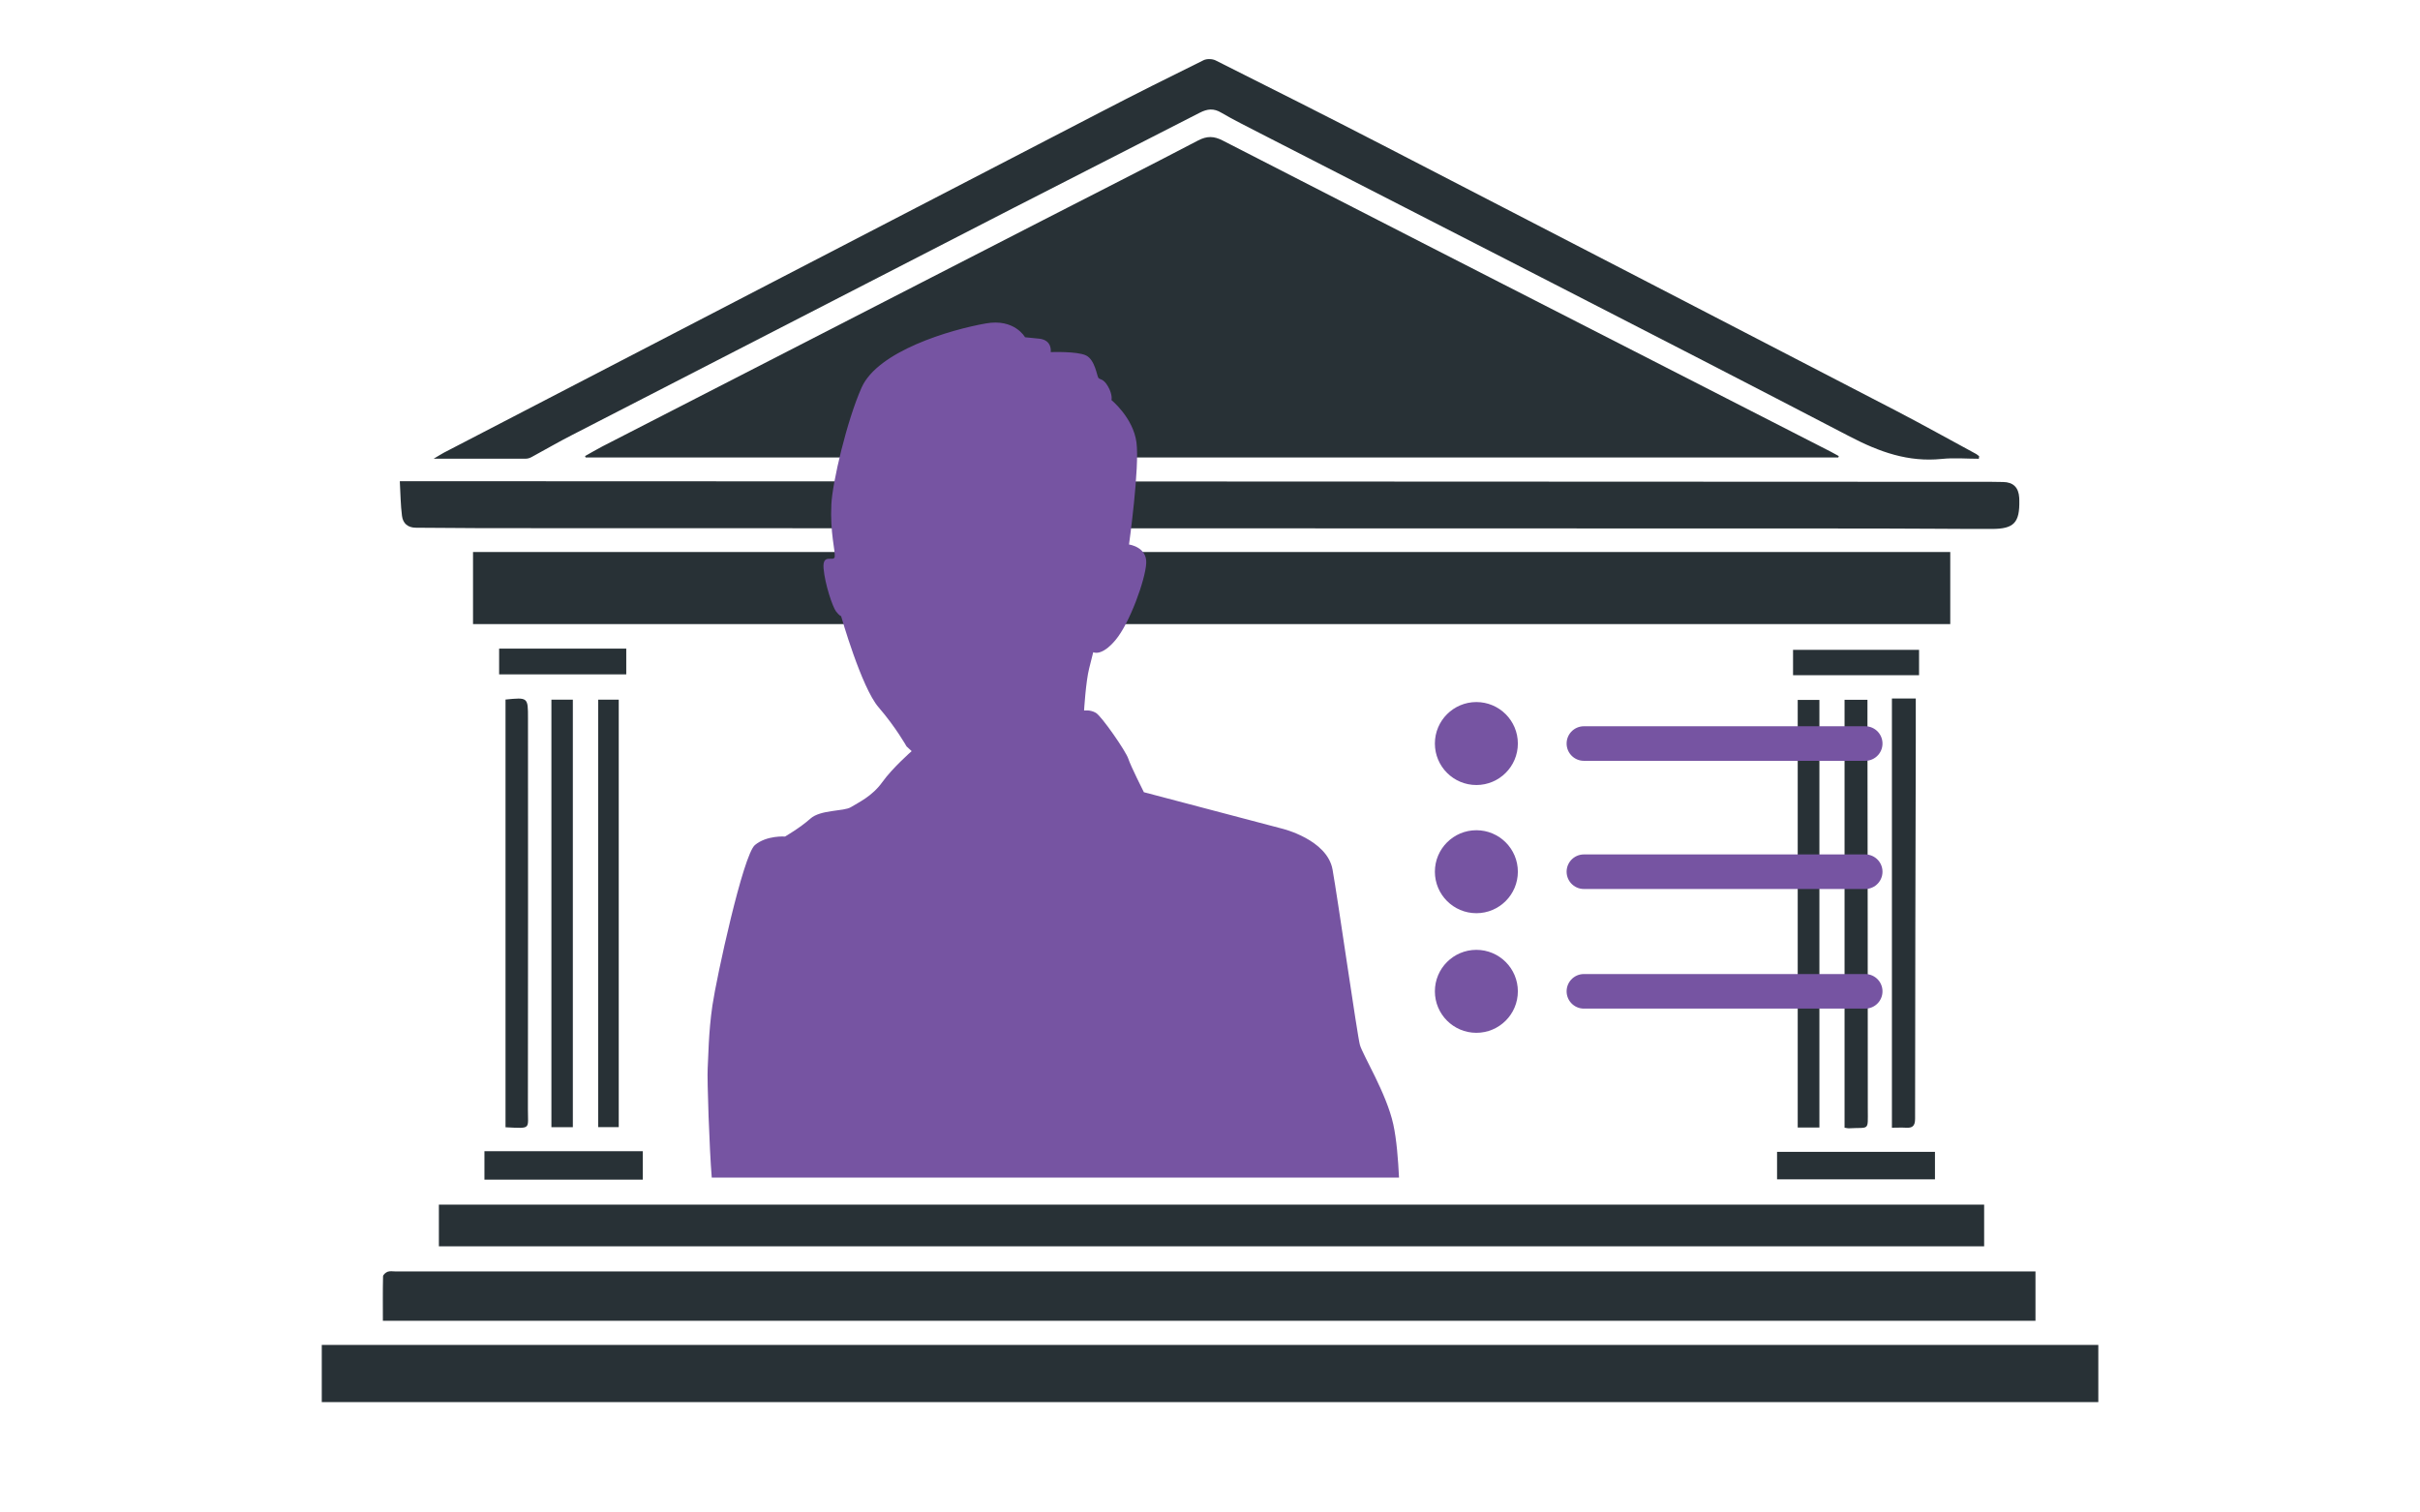
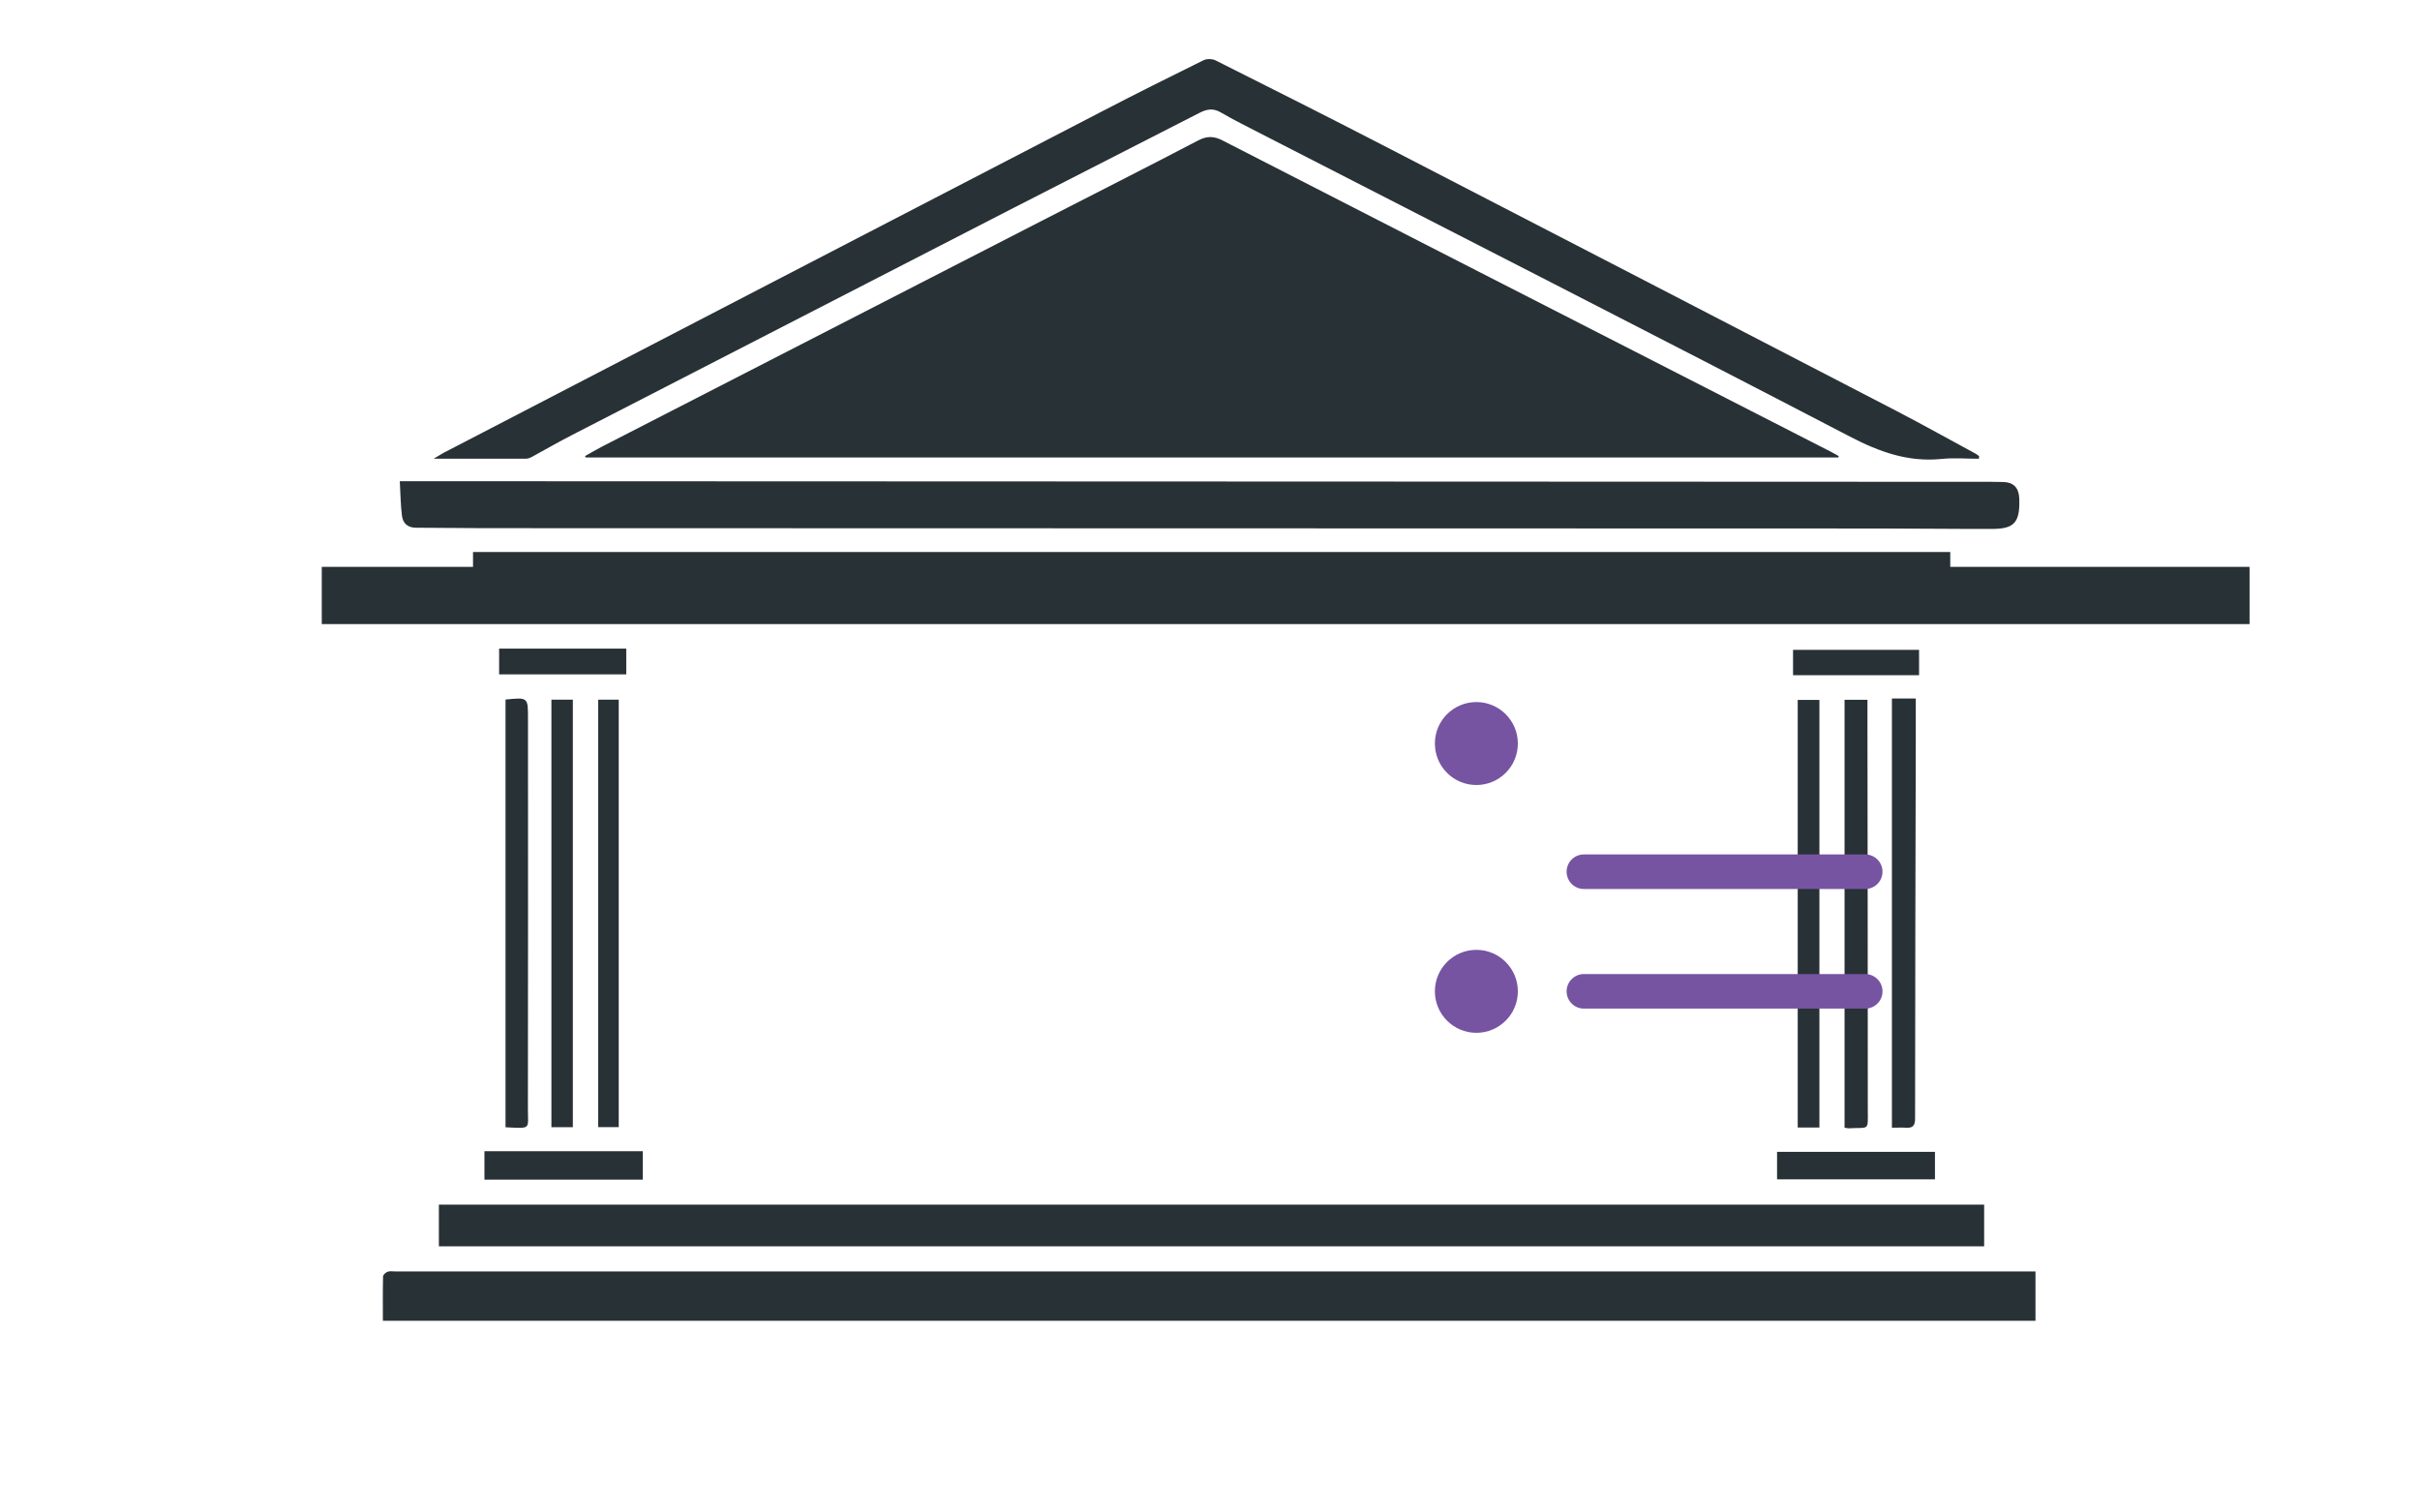
<svg xmlns="http://www.w3.org/2000/svg" id="Layer_1" data-name="Layer 1" viewBox="0 0 280 175">
  <defs>
    <style>
      .cls-1 {
        fill: none;
        stroke: #7654a2;
        stroke-linecap: round;
        stroke-linejoin: round;
        stroke-width: 4px;
      }

      .cls-2, .cls-3 {
        fill: #7654a2;
      }

      .cls-4 {
        fill: #283136;
      }

      .cls-3 {
        fill-rule: evenodd;
      }
    </style>
  </defs>
-   <path class="cls-4" d="M212.7,52.92c.02-.05.03-.1.05-.15-.32-.17-.63-.36-.95-.52-7.58-3.88-15.16-7.75-22.74-11.63-15.87-8.11-31.73-16.22-47.59-24.36-1.01-.52-1.81-.55-2.86,0-5.96,3.12-11.97,6.15-17.96,9.23-16.99,8.72-33.97,17.44-50.95,26.16-.68.35-1.34.75-2.01,1.12.02.05.05.1.07.16h144.94ZM54.73,72.21h170.92v-8.34H54.73v8.34ZM37.23,162.23h205.55v-6.62H37.23v6.62ZM235.5,147.11c-.54,0-.98,0-1.43,0-62.76,0-125.53,0-188.29,0-.31,0-.64-.07-.92.03-.22.08-.54.35-.54.54-.04,1.67-.02,3.35-.02,5.14h191.21v-5.71ZM46.26,55.7c.08,1.47.09,2.73.25,3.98.11.87.66,1.38,1.63,1.38,2.58,0,5.16.05,7.74.05,53.76.02,107.52.03,161.28.04,4.44,0,8.87.06,13.31.05,2.56,0,3.22-.73,3.17-3.3,0-.1,0-.21-.01-.31q-.11-1.79-1.86-1.82c-.45,0-.89-.02-1.34-.02-24.08,0-48.15-.02-72.23-.03-35.01-.01-70.03-.02-105.04-.04-2.2,0-4.4,0-6.89,0ZM228.96,53.06c.01-.09.02-.18.03-.28-.11-.08-.21-.17-.32-.24-3.11-1.68-6.2-3.41-9.34-5.04-19.79-10.26-39.58-20.5-59.39-30.73-6.41-3.31-12.85-6.55-19.29-9.78-.38-.19-1.02-.21-1.4-.02-4,1.97-8,3.97-11.96,6.03-25.31,13.11-50.61,26.24-75.92,39.37-.32.17-.62.37-1.19.7,3.76,0,7.22,0,10.68,0,.23,0,.47-.09.67-.2,1.57-.85,3.11-1.75,4.7-2.56,17.01-8.76,34.02-17.51,51.03-26.25,7.18-3.69,14.38-7.33,21.56-11.02.88-.45,1.61-.53,2.49,0,1.42.83,2.9,1.56,4.37,2.32,22.79,11.7,45.62,23.32,68.35,35.15,3.44,1.79,6.76,2.98,10.63,2.59,1.42-.15,2.86-.02,4.29-.02ZM50.78,144.2h178.79v-4.82H50.78v4.82ZM218.9,130.48c.6,0,1.1-.03,1.61,0,.76.05,1.07-.19,1.07-1.04,0-14.54.05-29.08.08-43.62,0-1.67,0-3.34,0-5h-2.76v49.66ZM213.43,130.48c.2.03.33.07.46.07,2.45-.14,2.22.38,2.22-2.21,0-14.65-.02-29.31-.04-43.96,0-1.13,0-2.25,0-3.41h-2.65v49.51ZM58.49,80.93v49.5c3.05.14,2.58.27,2.59-2.15.03-15.06.01-30.13.01-45.19,0-2.41,0-2.41-2.6-2.15ZM210.51,130.46v-49.48h-2.51v49.48h2.51ZM66.28,130.42v-49.47h-2.48v49.47h2.48ZM71.59,130.41v-49.46h-2.38v49.46h2.38ZM74.37,133.2h-18.32v3.29h18.32v-3.29ZM205.61,136.45h18.27v-3.18h-18.27v3.18ZM72.46,75.05h-14.71v2.98h14.71v-2.98ZM222.04,78.12v-2.93h-14.58v2.93h14.58Z" />
-   <path class="cls-3" d="M82.37,136.25h79.5c-.1-2.07-.28-4.41-.66-6.15-.78-3.59-3.55-8.04-3.87-9.22-.31-1.17-2.54-16.79-3.16-20.27-.62-3.48-5.82-4.73-5.82-4.73l-16.01-4.22s-1.52-3.01-1.8-3.87c-.27-.86-3.09-4.92-3.75-5.31-.66-.39-1.37-.27-1.37-.27,0,0,.2-3.36.59-4.88.39-1.52.47-1.87.47-1.87,0,0,.94.55,2.58-1.41,1.64-1.95,3.44-6.95,3.55-8.86.12-1.91-1.99-2.19-1.99-2.19,0,0,1.25-8.98.86-11.83-.39-2.85-2.89-4.88-2.89-4.88,0,0,.16-.59-.39-1.56-.55-.98-.98-.78-1.13-1.02-.16-.23-.39-2.07-1.41-2.58-1.02-.51-4.1-.39-4.1-.39,0,0,.23-1.41-1.37-1.56l-1.6-.16s-1.21-2.19-4.53-1.6c-4.15.73-12.5,3.2-14.38,7.42-1.7,3.81-3.38,10.96-3.5,13.52-.16,3.28.47,5.39.39,6.05-.08.66-1.45-.47-1.29,1.37.16,1.84,1.05,4.45,1.44,4.96.39.51.59.55.59.55,0,0,2.34,8.24,4.33,10.54,1.99,2.3,3.24,4.53,3.24,4.53l.59.55s-2.23,1.95-3.4,3.59c-1.17,1.64-2.81,2.38-3.63,2.89-.82.51-3.51.27-4.69,1.33-1.17,1.05-2.93,2.07-2.93,2.07,0,0-2.11-.16-3.48.98-1.37,1.13-4.45,15.35-4.92,18.55-.47,3.2-.47,6.09-.55,7.3-.08,1.21.2,9.37.47,12.61,0,0,0,.01,0,.02Z" />
+   <path class="cls-4" d="M212.7,52.92c.02-.05.03-.1.05-.15-.32-.17-.63-.36-.95-.52-7.58-3.88-15.16-7.75-22.74-11.63-15.87-8.11-31.73-16.22-47.59-24.36-1.01-.52-1.81-.55-2.86,0-5.96,3.12-11.97,6.15-17.96,9.23-16.99,8.72-33.97,17.44-50.95,26.16-.68.35-1.34.75-2.01,1.12.02.05.05.1.07.16h144.94ZM54.73,72.21h170.92v-8.34H54.73v8.34Zh205.55v-6.62H37.23v6.62ZM235.5,147.11c-.54,0-.98,0-1.43,0-62.76,0-125.53,0-188.29,0-.31,0-.64-.07-.92.03-.22.08-.54.35-.54.54-.04,1.67-.02,3.35-.02,5.14h191.21v-5.71ZM46.26,55.7c.08,1.47.09,2.73.25,3.98.11.87.66,1.38,1.63,1.38,2.58,0,5.16.05,7.74.05,53.76.02,107.52.03,161.28.04,4.44,0,8.87.06,13.31.05,2.56,0,3.22-.73,3.17-3.3,0-.1,0-.21-.01-.31q-.11-1.79-1.86-1.82c-.45,0-.89-.02-1.34-.02-24.08,0-48.15-.02-72.23-.03-35.01-.01-70.03-.02-105.04-.04-2.2,0-4.4,0-6.89,0ZM228.96,53.06c.01-.09.02-.18.03-.28-.11-.08-.21-.17-.32-.24-3.11-1.68-6.2-3.41-9.34-5.04-19.79-10.26-39.58-20.5-59.39-30.73-6.41-3.31-12.85-6.55-19.29-9.78-.38-.19-1.02-.21-1.4-.02-4,1.97-8,3.97-11.96,6.03-25.31,13.11-50.61,26.24-75.92,39.37-.32.17-.62.37-1.19.7,3.76,0,7.22,0,10.68,0,.23,0,.47-.09.67-.2,1.57-.85,3.11-1.75,4.7-2.56,17.01-8.76,34.02-17.51,51.03-26.25,7.18-3.69,14.38-7.33,21.56-11.02.88-.45,1.61-.53,2.49,0,1.42.83,2.9,1.56,4.37,2.32,22.79,11.7,45.62,23.32,68.35,35.15,3.44,1.79,6.76,2.98,10.63,2.59,1.42-.15,2.86-.02,4.29-.02ZM50.78,144.2h178.79v-4.82H50.78v4.82ZM218.9,130.48c.6,0,1.1-.03,1.61,0,.76.05,1.07-.19,1.07-1.04,0-14.54.05-29.08.08-43.62,0-1.67,0-3.34,0-5h-2.76v49.66ZM213.43,130.48c.2.03.33.07.46.07,2.45-.14,2.22.38,2.22-2.21,0-14.65-.02-29.31-.04-43.96,0-1.13,0-2.25,0-3.41h-2.65v49.51ZM58.49,80.93v49.5c3.05.14,2.58.27,2.59-2.15.03-15.06.01-30.13.01-45.19,0-2.41,0-2.41-2.6-2.15ZM210.51,130.46v-49.48h-2.51v49.48h2.51ZM66.28,130.42v-49.47h-2.48v49.47h2.48ZM71.59,130.41v-49.46h-2.38v49.46h2.38ZM74.37,133.2h-18.32v3.29h18.32v-3.29ZM205.61,136.45h18.27v-3.18h-18.27v3.18ZM72.46,75.05h-14.71v2.98h14.71v-2.98ZM222.04,78.12v-2.93h-14.58v2.93h14.58Z" />
  <line class="cls-1" x1="215.81" y1="114.7" x2="183.26" y2="114.7" />
  <line class="cls-1" x1="215.81" y1="100.86" x2="183.26" y2="100.86" />
-   <line class="cls-1" x1="215.81" y1="86.03" x2="183.26" y2="86.03" />
  <circle class="cls-2" cx="170.82" cy="86.03" r="4.8" />
-   <circle class="cls-2" cx="170.82" cy="100.86" r="4.8" />
  <circle class="cls-2" cx="170.82" cy="114.7" r="4.8" />
</svg>